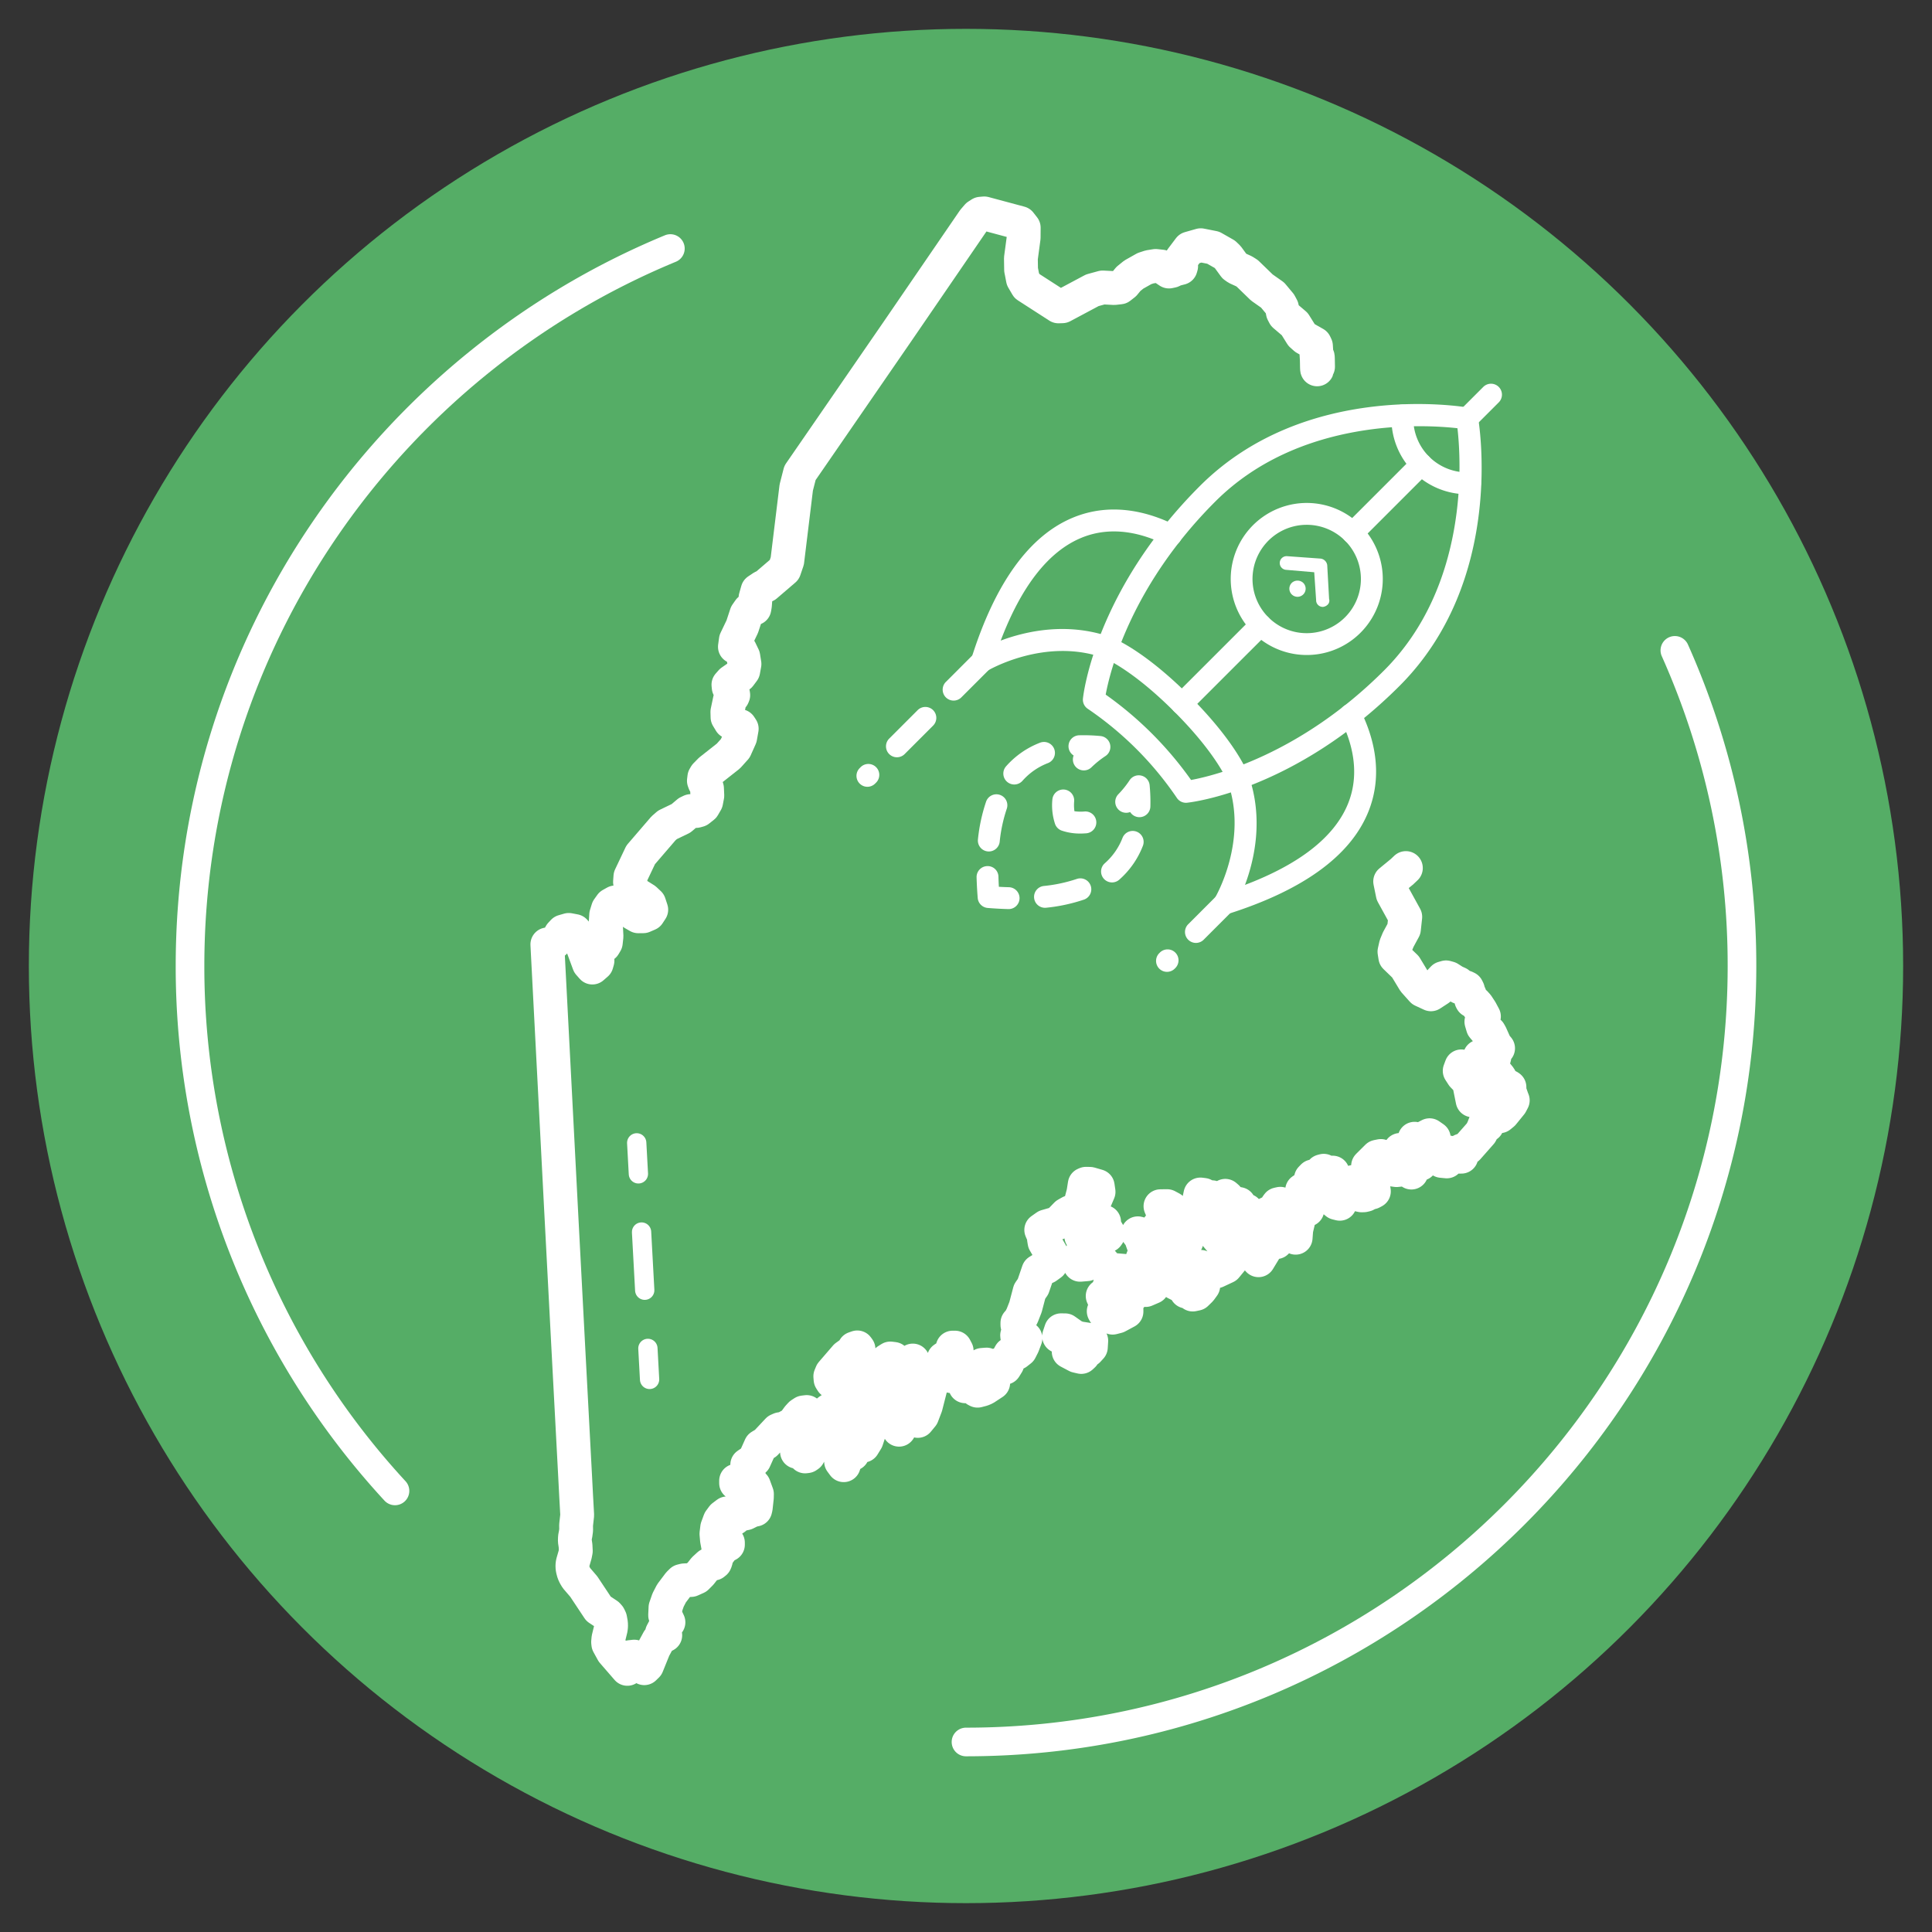
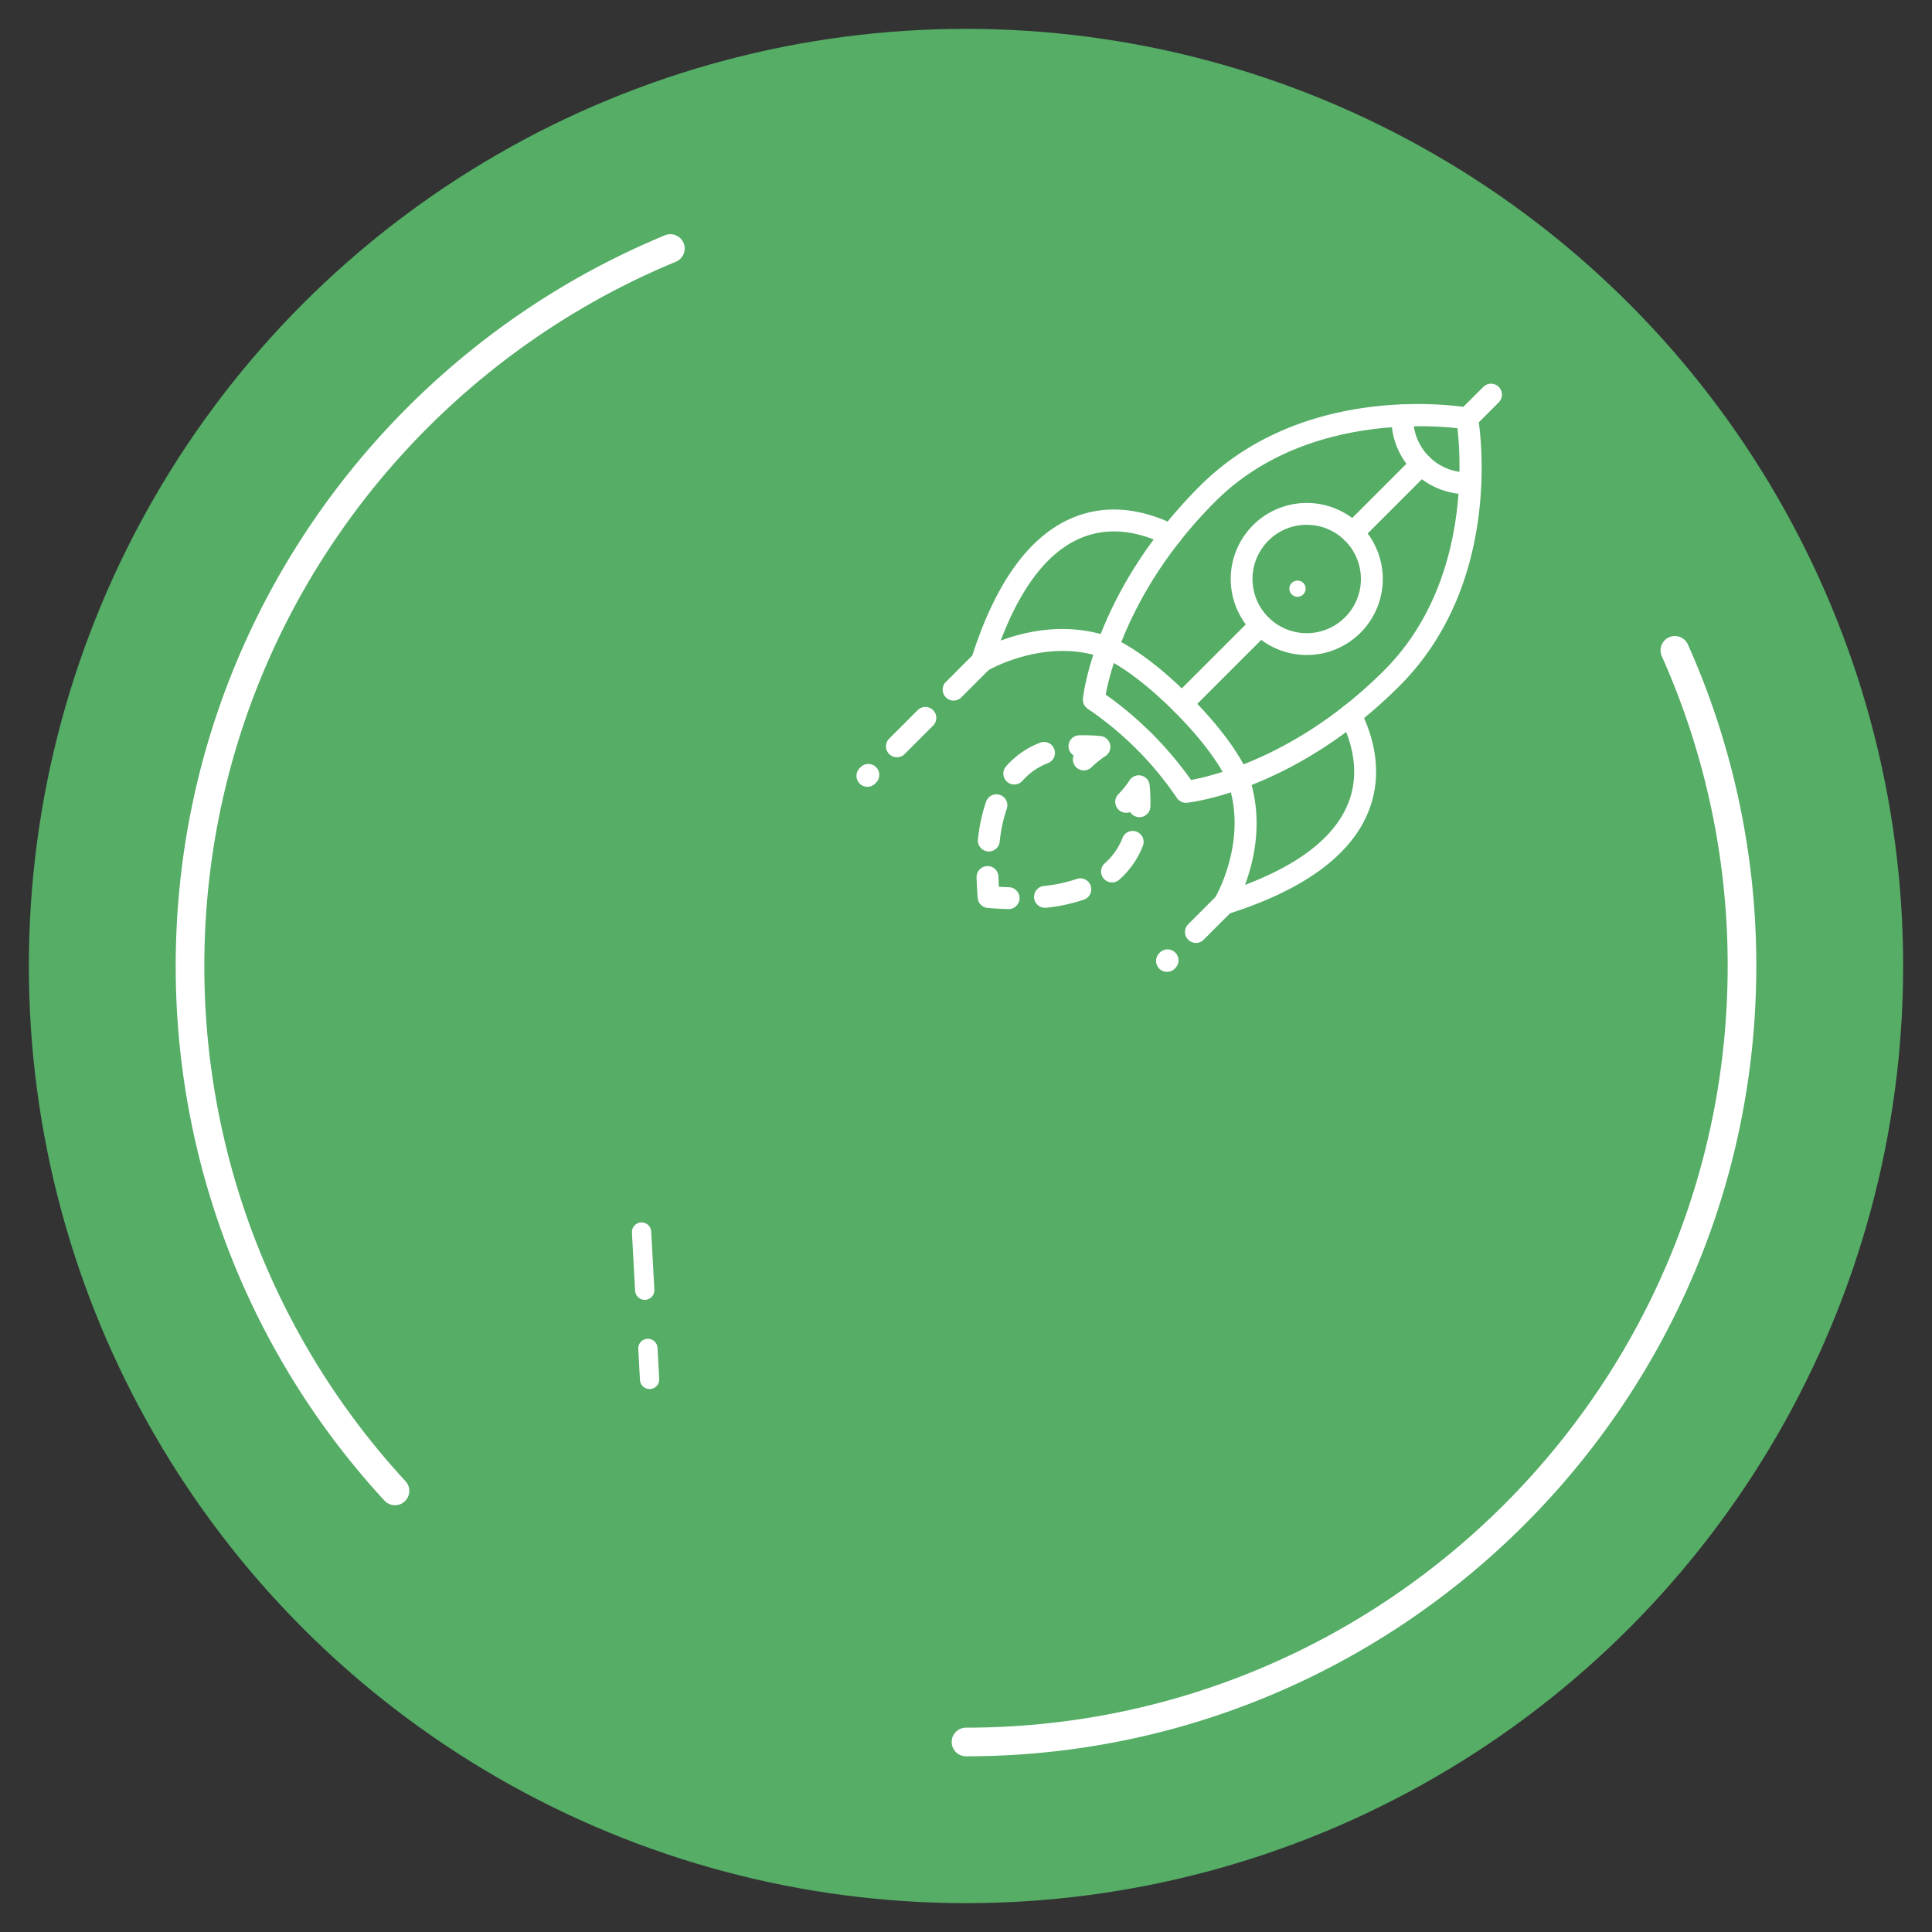
<svg xmlns="http://www.w3.org/2000/svg" id="Layer_1" data-name="Layer 1" viewBox="0 0 396.85 396.85">
  <rect x="0" y="0" width="396.85" height="396.85" fill="#333333" stroke="none" />
  <defs>
    <style>.cls-1{fill:#55ad66;}.cls-2,.cls-4,.cls-5,.cls-6{fill:none;stroke:#fff;stroke-linecap:round;stroke-linejoin:round;}.cls-2{stroke-width:5.882px;}.cls-3{fill:#fff;}.cls-4,.cls-5{stroke-width:3.962px;}.cls-5{stroke-dasharray:11.969 11.969;}.cls-6{stroke-width:6.945px;}</style>
  </defs>
  <circle class="cls-1" cx="198.425" cy="198.425" r="192.499" />
  <path class="cls-2" d="M198.425,357.818c87.891,0,159.394-71.5,159.394-159.393a158.474,158.474,0,0,0-13.787-64.834" />
  <path class="cls-2" d="M137.7,51.051C79.843,74.978,39.032,132.025,39.032,198.425a158.788,158.788,0,0,0,42.1,107.818" />
  <path class="cls-3" d="M243.61,164.9a2.246,2.246,0,0,1-1.878-1.013A68.807,68.807,0,0,0,223.446,145.6a2.248,2.248,0,0,1-1-2.113c.094-.9,2.557-22.193,24.007-43.643,21.71-21.711,53.944-16.333,55.306-16.094a2.248,2.248,0,0,1,1.823,1.823c.239,1.362,5.617,33.6-16.094,55.307-21.449,21.45-42.747,23.912-43.643,24.006A2.055,2.055,0,0,1,243.61,164.9Zm-16.491-22.222a73.483,73.483,0,0,1,17.537,17.538c4.8-.886,22.309-5.165,39.655-22.511,17.443-17.443,15.823-43.108,15.063-49.742-6.635-.751-32.335-2.349-49.744,15.06C232.286,120.366,228.005,137.873,227.119,142.677Z" />
  <path class="cls-3" d="M301.376,101.524a15.56,15.56,0,0,1-15.551-16.28,2.246,2.246,0,0,1,4.488.206,11.067,11.067,0,0,0,11.57,11.569,2.247,2.247,0,0,1,.206,4.489C301.852,101.519,301.613,101.524,301.376,101.524Z" />
  <path class="cls-3" d="M301.369,88.21a2.246,2.246,0,0,1-1.588-3.834l4.876-4.876a2.246,2.246,0,1,1,3.176,3.176l-4.875,4.876A2.24,2.24,0,0,1,301.369,88.21Z" />
  <path class="cls-3" d="M268.407,134.543a15.616,15.616,0,1,1,11.048-4.568h0A15.575,15.575,0,0,1,268.407,134.543Zm0-26.743a11.13,11.13,0,1,0,7.871,19h0a11.127,11.127,0,0,0-7.871-19Zm9.46,20.586h0Z" />
  <path class="cls-3" d="M234.053,167.855h-.069a2.243,2.243,0,0,1-1.837-1.055,2.247,2.247,0,0,1-2.418-3.67,19.45,19.45,0,0,0,2.31-2.876,2.247,2.247,0,0,1,4.106,1.036,35.846,35.846,0,0,1,.153,4.387A2.247,2.247,0,0,1,234.053,167.855Z" />
-   <path class="cls-3" d="M221.959,171.217a11.639,11.639,0,0,1-3.932-.622,2.256,2.256,0,0,1-1.29-1.291,12.212,12.212,0,0,1-.574-5.056,2.246,2.246,0,1,1,4.477.366,9.127,9.127,0,0,0,.057,2.02,9.137,9.137,0,0,0,2.021.059,2.247,2.247,0,1,1,.368,4.478C222.694,171.2,222.316,171.217,221.959,171.217Z" />
  <path class="cls-3" d="M222.628,158.249a2.245,2.245,0,0,1-2.093-3.063,2.247,2.247,0,0,1,1.123-4.151,35.6,35.6,0,0,1,4.387.153,2.246,2.246,0,0,1,1.034,4.106,19.638,19.638,0,0,0-2.876,2.31A2.235,2.235,0,0,1,222.628,158.249Z" />
  <path class="cls-3" d="M203.115,174.9a2.1,2.1,0,0,1-.25-.014,2.247,2.247,0,0,1-1.987-2.479,35.507,35.507,0,0,1,1.688-7.787,2.247,2.247,0,0,1,4.241,1.484,30.965,30.965,0,0,0-1.462,6.8A2.248,2.248,0,0,1,203.115,174.9Zm5.224-13.758a2.247,2.247,0,0,1-1.686-3.73,17.806,17.806,0,0,1,6.939-4.838,2.247,2.247,0,1,1,1.641,4.183,13.338,13.338,0,0,0-5.206,3.623A2.241,2.241,0,0,1,208.339,161.141Z" />
  <path class="cls-3" d="M207.184,186.735h-.061c-1.355-.037-2.779-.114-4.232-.231a2.245,2.245,0,0,1-2.06-2.058c-.117-1.452-.195-2.877-.232-4.235a2.247,2.247,0,0,1,2.186-2.305,2.212,2.212,0,0,1,2.305,2.186c.019.672.047,1.362.087,2.065.7.04,1.4.068,2.067.086a2.247,2.247,0,0,1-.06,4.493Z" />
  <path class="cls-3" d="M214.65,186.469a2.246,2.246,0,0,1-.24-4.479,31.053,31.053,0,0,0,6.8-1.456,2.247,2.247,0,0,1,1.479,4.243,35.439,35.439,0,0,1-7.788,1.679A2.284,2.284,0,0,1,214.65,186.469Zm13.768-5.211a2.246,2.246,0,0,1-1.481-3.936,13.368,13.368,0,0,0,3.633-5.2,2.246,2.246,0,1,1,4.179,1.647A17.8,17.8,0,0,1,229.9,180.7,2.235,2.235,0,0,1,228.418,181.258Z" />
  <path class="cls-3" d="M277.867,111.714a2.247,2.247,0,0,1-1.589-3.835L290.366,93.79a2.246,2.246,0,0,1,3.177,3.177l-14.088,14.088A2.24,2.24,0,0,1,277.867,111.714Z" />
-   <path class="cls-3" d="M242.772,146.807a2.246,2.246,0,0,1-1.589-3.834L257.359,126.8a2.246,2.246,0,0,1,3.176,3.177L244.36,146.149A2.239,2.239,0,0,1,242.772,146.807Z" />
+   <path class="cls-3" d="M242.772,146.807a2.246,2.246,0,0,1-1.589-3.834L257.359,126.8a2.246,2.246,0,0,1,3.176,3.177L244.36,146.149A2.239,2.239,0,0,1,242.772,146.807" />
  <path class="cls-3" d="M178.173,161.614a2.247,2.247,0,0,1-1.588-3.835l.242-.243A2.246,2.246,0,0,1,180,160.713l-.243.242A2.238,2.238,0,0,1,178.173,161.614Zm6.064-6.064a2.247,2.247,0,0,1-1.589-3.835l5.821-5.821a2.246,2.246,0,1,1,3.176,3.176l-5.82,5.822A2.243,2.243,0,0,1,184.237,155.55Zm11.641-11.643a2.247,2.247,0,0,1-1.588-3.835l5.821-5.821a2.246,2.246,0,1,1,3.177,3.177l-5.821,5.821A2.24,2.24,0,0,1,195.878,143.907Z" />
  <path class="cls-3" d="M239.712,199.626a2.247,2.247,0,0,1-1.588-3.835l.121-.121a2.246,2.246,0,0,1,3.176,3.177l-.12.121A2.244,2.244,0,0,1,239.712,199.626Zm5.942-5.942a2.247,2.247,0,0,1-1.588-3.835l5.821-5.821a2.246,2.246,0,1,1,3.177,3.176l-5.821,5.822A2.244,2.244,0,0,1,245.654,193.684Z" />
  <path class="cls-3" d="M251.476,187.862a2.246,2.246,0,0,1-1.922-3.409c.068-.113,6.938-11.781,2.618-23.853-.016-.043-2.147-5.609-10.989-14.45-8.821-8.822-14.415-10.988-14.469-11.007-12.074-4.32-23.739,2.55-23.855,2.62a2.247,2.247,0,0,1-3.3-2.6c4.845-15.35,11.809-25.033,20.7-28.78,8.189-3.454,16.075-1.07,21.245,1.538a2.246,2.246,0,1,1-2.022,4.011c-4.325-2.18-10.869-4.2-17.478-1.41-6.683,2.818-12.2,9.894-16.45,21.066,5.163-1.935,13.7-3.887,22.681-.675.261.094,6.462,2.391,16.13,12.06s11.951,15.857,12.043,16.115c3.213,8.979,1.259,17.513-.676,22.679,11.172-4.245,18.249-9.767,21.066-16.45,2.787-6.609.772-13.152-1.41-17.478a2.247,2.247,0,0,1,4.013-2.023c2.607,5.172,4.991,13.056,1.538,21.247-3.749,8.888-13.432,15.851-28.783,20.7A2.241,2.241,0,0,1,251.476,187.862Z" />
  <g id="Group_772" data-name="Group 772">
    <g id="Path_929" data-name="Path 929">
      <path class="cls-3" d="M267.712,119.744a1.672,1.672,0,1,1-2.365-.02,1.72,1.72,0,0,1,2.365.02" />
    </g>
    <g id="Path_930" data-name="Path 930">
-       <path class="cls-3" d="M272.7,124.22a1.68,1.68,0,0,1-.89.437,1.36,1.36,0,0,1-1.463-1.246c0-.032,0-.065,0-.1l-.395-5.768-5.76-.492a1.406,1.406,0,0,1,.171-2.807l6.942.5a1.568,1.568,0,0,1,1.319,1.342l.385,6.95a1.151,1.151,0,0,1-.305,1.18" />
-     </g>
+       </g>
  </g>
-   <line class="cls-4" x1="130.786" y1="234.751" x2="131.132" y2="241.121" />
  <line class="cls-5" x1="131.783" y1="253.072" x2="132.759" y2="270.998" />
  <line class="cls-4" x1="133.084" y1="276.974" x2="133.431" y2="283.343" />
-   <path class="cls-6" d="M231.707,265l-.33-.86-.907-.678-1.225-.676-.554.034-.554.642-.231.645-.069.734.082.725.218.643-.4-.039-.84.08-.4-.041.541,1.215.113.7-.184.617-.254.607.182.324,1.65.991.968-.249,1.878-1.009V269l-.965-.478-.372-.384-.271-.6.568-.266,1.182-.347.554-.3-.284-.748-.1-.876m-10.175,9.867-1-.386-1.736-1.225-.839-.01-.411,1.235,1.122.384.913.693.38.952-.439,1.129,1.667.881.921.216.4-.368.313-.612.672-.388.584-.636.084-1.338-.472-.185-2.161-.342M270.739,75.319c-.076-6.372-.17,4.9-.257-1.468l-.172-2.792-.226-.469-2-1.129-.75-.671-1.382-2.222-2.135-1.818-.312-.594-.184-.971-.413-.774-1.5-1.8-2.216-1.56-2.99-2.9-.683-.431-1.421-.647-.529-.373-1.364-1.873-.611-.593-2.388-1.358-2.567-.509-2.321.661L242.681,53.2l-.133.839.073.621-.112.388-1.181.3-.6.3-.613.128-1.521-1.02-1.21-.133-1.25.2-1.055.344-2.19,1.235-1.1.892-.857,1.04-.891.7-1.184.134-2.363-.124-2.118.579-6.162,3.287-.8.024-6.462-4.165-.84-1.439-.283-1.477-.09-.426-.037-2.366.567-4.225.015-2.069-.754-.962-7.347-1.971-.733.06-.659.42-.794.923q-7.837,11.472-15.7,22.925-7.535,10.959-15.088,21.9-2.442,3.543-4.885,7.084l-.768,3q-.918,7.541-1.837,15.083l-.613,1.8-3.795,3.252-.686.329-1.011.677-.426,1.5-.113,1.5-.113.681-1.055.327-.6.864-.84,2.559-1.323,2.757-.187,1.386,1.041.6.685,1.417.241,1.512-.256,1.411-.726.971-1.725,1.2-.593.67.054.536.33.406.186.3.225.265.142.265.058.373-.113.254-.455.446-.118.221-.526,2.512.03,1.107.6.991,1.137.647.825.178.358.548-.315,1.775-1.01,2.255-1.407,1.569-3.732,2.942-.966.987-.254.435-.089.731.156.416.271.423.216.726.067,1.476-.239,1.25-.584,1.009-.951.751-.545.152-1.079.009-.568.271-1.451,1.23-2.777,1.339-.822.721L131.6,175.6l-2.11,4.447-.083,1.118.457,1.418.74.995,1.893,1.186.852.8.427,1.295-.582.89-1.07.462-1.011.006-1.025-.589-1.662-1.716-.941-.526-1.109-.028-.867.486-.628.886-.367,1.186-.089,1.369.157,3.046-.141,1.272-.354.6-.972.739-.368.49-.1.619.082,1.283-.187.657-.868.756-.7-.795-2.161-5.854-.785-.863-1.2-.226-1.128.324-.54.578-.44.776-.854.883-.471.23-.965.186q.683,13.408,1.391,26.815.708,13.811,1.428,27.623.744,13.961,1.463,27.921.707,13.471,1.427,26.941c.138,2.643.267,5.287.425,7.929l-.23,2.056.014,1-.127.94-.086.325-.043.41-.014.58.143.962.057,1.108-.143.735-.468,1.622-.073.388-.016.459.059.509.2.754.254.545.329.547,1.492,1.737q1.518,2.284,3.034,4.571l1.864,1.234.3.343.226.476.172.945.015.578-.058.521-.487,1.99-.069.737.044.4.893,1.628q1.511,1.742,3.02,3.485c.2-.681.409-1.36.614-2.041l-.1-.377.912-.1.682.891.643,1.072.725.419.569-.558,1.408-3.48.926-1.708.6-.606.81-.425-.682-.45.637-1.209.7-1-.685-1.44.073-1.589.539-1.554.7-1.352,1.527-2.027.524-.516.524-.131,1.441-.074,1.167-.524.81-.813.725-.924.927-.853.4-.184.612-.074.3-.243.128-.3.2-.891.157-.359.926-1.232.569-.519.652-.343v-.415l-.539.082-.5.215-.941.608-.271-1.46-.112-1.275.155-1.258.526-1.43.614-.831.882-.668.726.082.112,1.417.756-.5,1.009-1.481.908-.284-.153.452-.216.455.7-.151,1.241-.617.725-.139.1-.429.225-2.059.014-.719-.621-1.695-1-.431-1.256.065-1.407-.165v-.5l1.451.024.668-.247.514-.682-.073-.591-.227-.931-.043-.864,1.481-1.007,1.249-2.782,1.055-.633,2.506-2.676.481-.208.531-.08.634-.218,1.183-.638.5-.406.837-1.148.511-.56.6-.39.655-.08-.283.789-.443.67-.484.5-.443.315.658.1,1.609-1.334,1.049-.143-.554,1.875-2.246,3.609-.868,1.794.882-.1.749-.695.5-1.039.2-1.1.3-1.034.7-1.487.779-1.313.56-.513.194,1.377-3.2,6.853.387-.049.3-.207.209-.373.172-1.1.257-.207.343-.118.338-.264,1.981-2.726.21.931.531-.139.568-.741.338-.919.03-1.2-.286-.779-.509-.488-.584-.347.338-.47.4-.314.452-.139.487.051.582.259.045.243-.2.39-.129.7.157.615.726.647.157.576-.072.689-.2.271-.247.188-.166.468-.143,1.534.026,1.1.283.5.487.427.128,2.059.544.735.255-.776.411-.749.525-.562.614-.229.157-.3.327-1.716-.1-.633-.451-1.2-.431-2.278-.053-2.35-.628-5.281-.623-2.655-.928,1.177-.514.5-.538.147-.429-.245-.3-.48-.053-.637.285-.687,2.9-3.36.726-.52.467-.217.559-.94.607-.212.255.355-.436.783-.97,1.144-.458,1.436-.126,1.44.172,1.386.083,1.25.259.748.041.758-.027.782.056.858.172.721.343.886.141.713.34,3.222.117.048h.225l.241.139.1.476-.072.186-.144.176-.113.274-.029.484.412,1.871.628.043.7-1.14,1.124-3.4.133-1.005-.36-.476-.5.333-.65,1.573-.5.415.655-1.835.143-.935-.113-.913-.4-.343-.6-.292-.31-.483.466-.945,4.473-7.251.652-.787.656-.416.7.083-.186.568-.539.633-.3.29-.822,2.4-.157.835.2,1.076.484.372.556.28.4.788-.315-.116-.62-.135-.345-.2-.195.533-.075.386.059.362.211.5-1,1.595.058.444.586.692.823.805.739.4.7-.075.727-.642-.059,2.225.172.537.544-.936.256-1.15-.1-1.107-.324-1-.486-.833.27-.419.087-.515-.087-.5-.27-.427.27-.406.241-.562.117-.586-.128-.474-.072-.458.252-.57.645-1.047.637-1.731.441-.89.529-.607.241,1.107-1.436,2.66-.412,1.536.1.488.456.445.1.454-.055.333-.23.782-.07.437-.2.7-.241.6.059.629.737.793-.355.49.652.96v-2.2l.106-1.035.253-.948h.3l.2.978.4.838.352.974.076,1.391.894-1.086.743-1.941,1.489-5.823.329-.926.509-.782.3.1.8-.18.613-.543-.343-1.613.541-.354.684-.321.338-.533.257-1.062.486,0,.342.648-.231.9-.883,1.065.029.378.854.142.231.391-.3.886-.788,1.461.788.018,1.2-.733.686-.194.524.341-.509,1.793.157.85.553-.58,2.917-3.812.908-.073-.465,1.162-1.466,2.4-.172,1.683.254.129.941-.246.556-.232,1.72-1.13-.5-.523-.1-.692.2-.768.4-.752.426.2.313-.085.2-.395.07-.678,1.366.582.54-.872.214-1.287.37-.663,1.31-.19.755-.591.51-1,.554-1.456-1.61.176-.11-.764.312-1.148-.255-1v-.417l.5-.561.486-.944.682-1.734.844-3.2.709-1.019,1.08-3.154.7-.433,1-.439.877-.633.387-.991-.326-1.129-1.37-2.359-.112-.689.156-.786-.5-.531-.215-.5,1.023-.721,2.223-.641.623-.488,1.3-1.34.815-.46.695.166-.428,1.139.569.149,1-.486.839-.8-.681-.366-.3-.053.98-3.722.274-1.744.268-.114.811.018,1.593.464.172,1.184-1.465,3.417-.1.425-.088,1.032-.113.419-.269.326-.569.358-.188.2-.327.768-.337,1.087-.106,1.066.443.754.558-.111.541-.686.883-1.458.48-.437L226.8,251l.045.94.866,1.472-.26.38-.481-.086-1-.625-.312.029-.539.621-.627.527.269.527.3.766.042.7-.457.3-.388-.147-.45-.627-.456-.148-.685.5-.383,1.189-.426,2.483,1.393-.118,1.72-1.211,1.158.414,1.346,1.557.982.713.813-.252,1.61.135,4.436,3.947,1.385-.6-.553-.31-.445-.366-.357-.488-.27-.711.7.511.425-.2.112-.7-.255-.989-.411-.4-.539-.116-.486-.258-.2-.815.186-.778.7-1.81-.053-.621-.413-.743-.559-1.567-.556-.7,1.213.343,1.122.012,1.041-.519.936-1.25.245.689.084.725v1.591l.2.32.456-.5.456-.805.241-.61.029-.531-.114-.233-.2-.145-.239-.258-.157-.406.067-.288.157-.3.1-.386-.112-.9-.882-2.11,1.368-.016.868.465.411,1.05-.155,3.628.171.811.666.036,1.279-.424-.18-.909,1.181-1.444.351-1.363.817.738.994.261,2.135-.039-.143-.235-.127-.247-.142-.253-.241-.225.793-1.344-.552-.894-1.565-.748.27-1.256.667.084.868.5.867-.016-.044,1.109.244.723,1.55,1.834.143-.392-.045-.934.119-1,.749-1.637.4.346.172,1.509.024,1.892.116.488.272.208.725.029.412-.158-.044-.392-.186-.447-.01-.382.142-.454v-.394l.1-.343.427-.265.27.051.028.343-.014.382.186.183,1.334.436.172,1.109-.211,1.5.239,1.732.487,2.01.441,1.1.285-.206.754-.295-.329.991-.141.854.17.743.6.67q.99-1.627,1.979-3.258l.255-.588-.053-.333.008-.216.47-.233.286.106.085.421.145.386h.48l.284-.288.2-.5.11-.568.061-.482-.143-.176-.5-1.824-.015-.333-1.5-.9-.613-.639.627-.306.838.441.457-.006.2-.642v-.692l.086-.527.241-.337.5-.112.157,4.426.069.557.186.3.256.222.314.329.486.378.127-.521-.119-1.26.105-1.093.322-1.144.529-.892.711-.338-.61,1.369-.413,1.912.112,1.781.911.956.129-1.679.711-3.015-.211-1.324.582.278.654.205.539-.215.229-.98-.229-.777-.952-1.437-.128-.8.284-.186.553-.1.556-.359.427-1.784.427-.439.531.031.508.568.343-.891.442-.76.367-.1.172,1.048-.3,1.027-.525,1.091-.2.9.5.631.2.282.127-.654-.127-.3,1.467-3.227.527-.417.2.509-.552,3.384.153,1.083.413.786.584.478.668.166,1.465-3.185.741-.905.443-.357.5-.117.255.311.157.606.031.5.051.553-.051.311.051.2.486.278.36.078.441-.015.412-.1.3-.2.365-.147.572-.141.425-.229-.069-.418-.217-.589.09-.594.182-.59.116-.529.055-2.082-.353-.519-1,.088,1.893-1.881.74-.147.3,1.516h.327l.443-.74.539.08.315.66-.3.974.753.3.84.117.868-.094.854-.325-.652-.676-.073-.874.043-1.032-.3-1.156,1.085.374.382,1.336.216,1.65.623,1.3.231-.668.3-.408.779-.815.126.171.442-.071.143-.343-.711-.676.514-1.363-.286-.886-.582-.791-.3-1.109.513.521.568.351.6.023.658-.472-.658-.423,1.4-.721.866.6.143,1.234-.77,1.2v.507l.913.5.637.686.683.556,1.068.1-.509-1.107v-.576l.337-.192.529.033.113.122.77.59.4.164h1.352l-.245-.629-.112-.247.412-.407.838-.294.412-.221,2.707-3.068.441-.861.48-1.236.36.51.214-.4.384-1.215.029-.237.465-.1,1.026.157.484-.059.643-.529,1.646-2.029.374-.714-.1-.227m0,0-.582-1.669-.041-.268.041-.3V223.3l-.155-.106-.7.049-.143-.049-1-1.847-.525-.653-.755-.233.841,2.919-.071,1.389-1.1.788-.037-1.5-.374-1.786-.668-1.176-.925.333.272.353.243.7.151.3-.666.419.372.508-.686.188-.764-1.207-.56.092-.1.511-.1,2.04-.127.693-.7-3.473-.439-.717-.879-.9-.629-.97.343-.927.554.118,1.624,1.426.608.353.813-.273.468-.642-.055-.78-.725-.668.525-1.554.543.173.556.862.522.519,1.01-.4.314-.95.188-1.085.6-.808-.582-.687-.941-2.108-.256-.453-.641-.329-.7-.821-.314-1.068.529-1.071-.641-1.2-.711-1.084-.542-.593-.312-.241-.3-.1-.1-.177-.256-.9-.312-.717-.115-.451-.194-.382-.343-.164-.982.066-.186-.066-.268-.79-.8-.36-1.124-.713-.6-.165-.6.17-.478.506-.09.525-.014.568-.255.637-1.663,1.081-1.781-.826-1.652-1.848-1.794-2.968-2.1-2.028-.171-1.095.3-1.327.472-1.139,1.18-2.176.272-2.51-2.576-4.682-.529-2.586q1.206-1,2.421-1.989l.811-.766m-38.987,75.429-.143-1.311-1.413-.991-2.02.149-1.879.921-1.007,1.293.553.591-.158.6-.554.462-.651.185-.412.331-.427.793-.9,2.31-.255.915-.043.809.367.349.712.2.344.434-.159.465-.725.274.47,1.048,1.637.817.556.919.225-.135.554-.223.216-.138.314,1.115.74-.157.825-.805.6-.823v-.734l-.627-.657L246,261.8l.3-1.579h.337l1.127,1.079,2.045-.147,2.021-.944,1.084-1.322-.426-1.934-2.716-3.221" />
</svg>